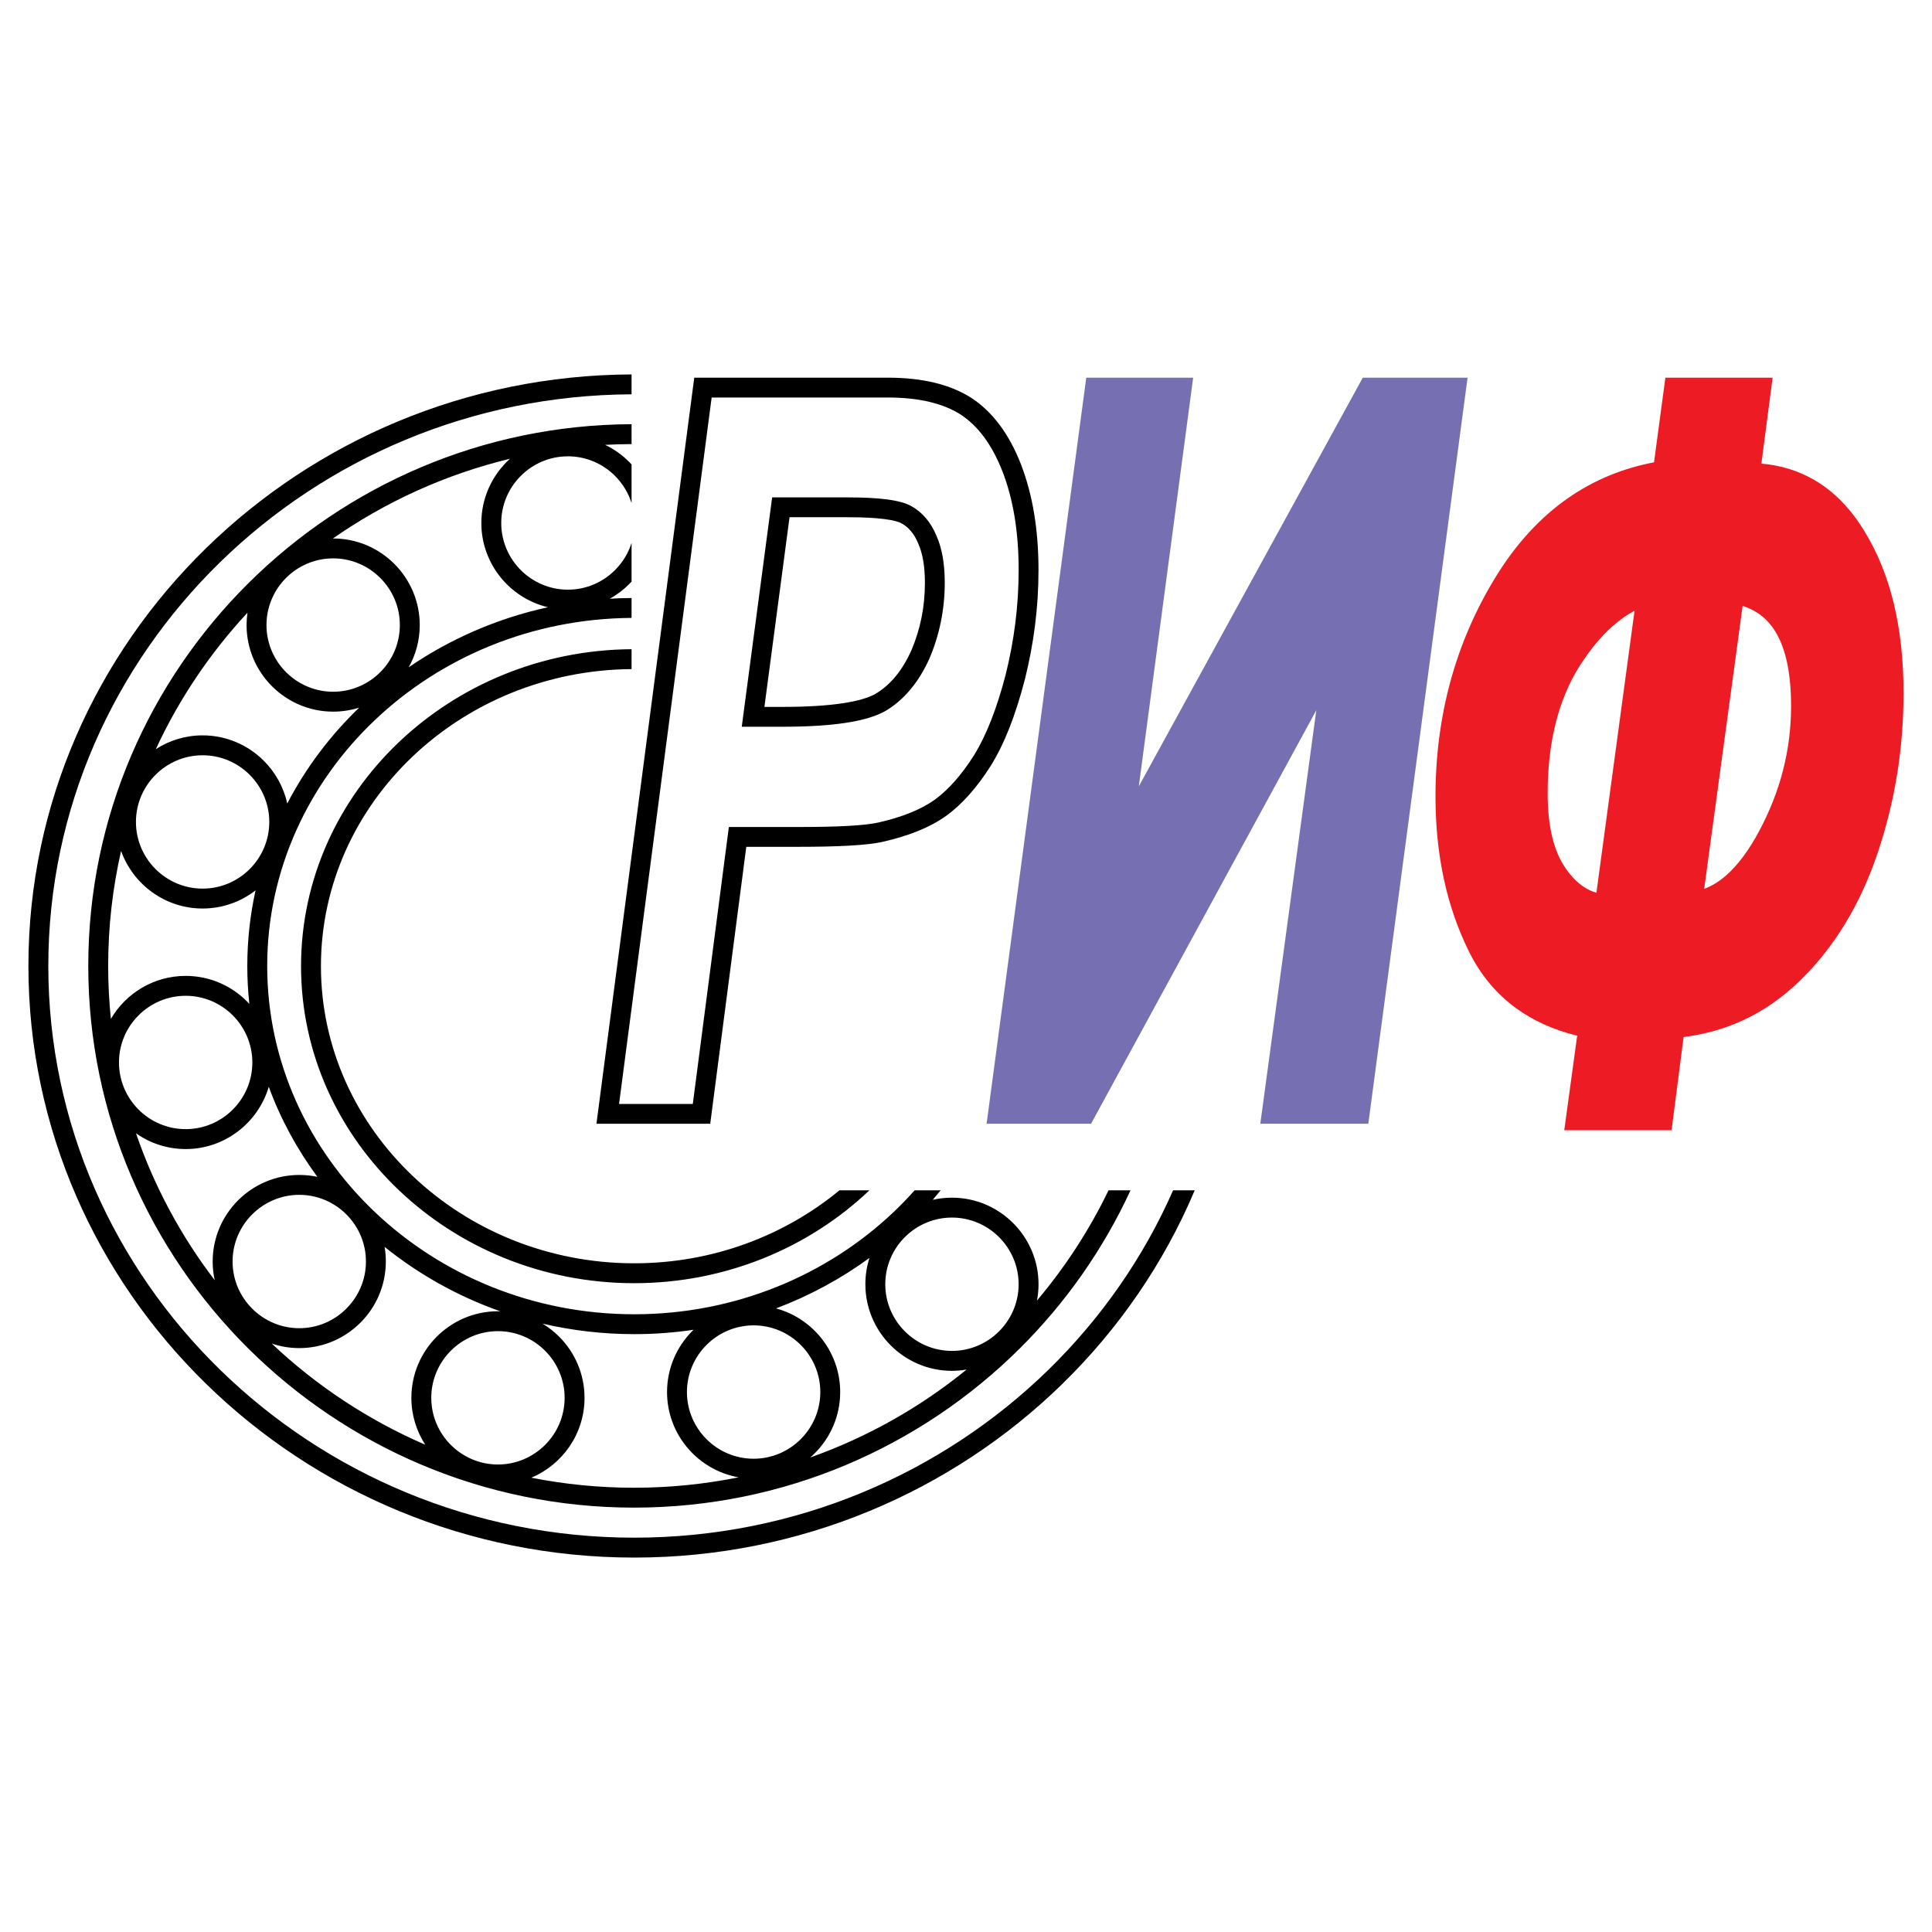
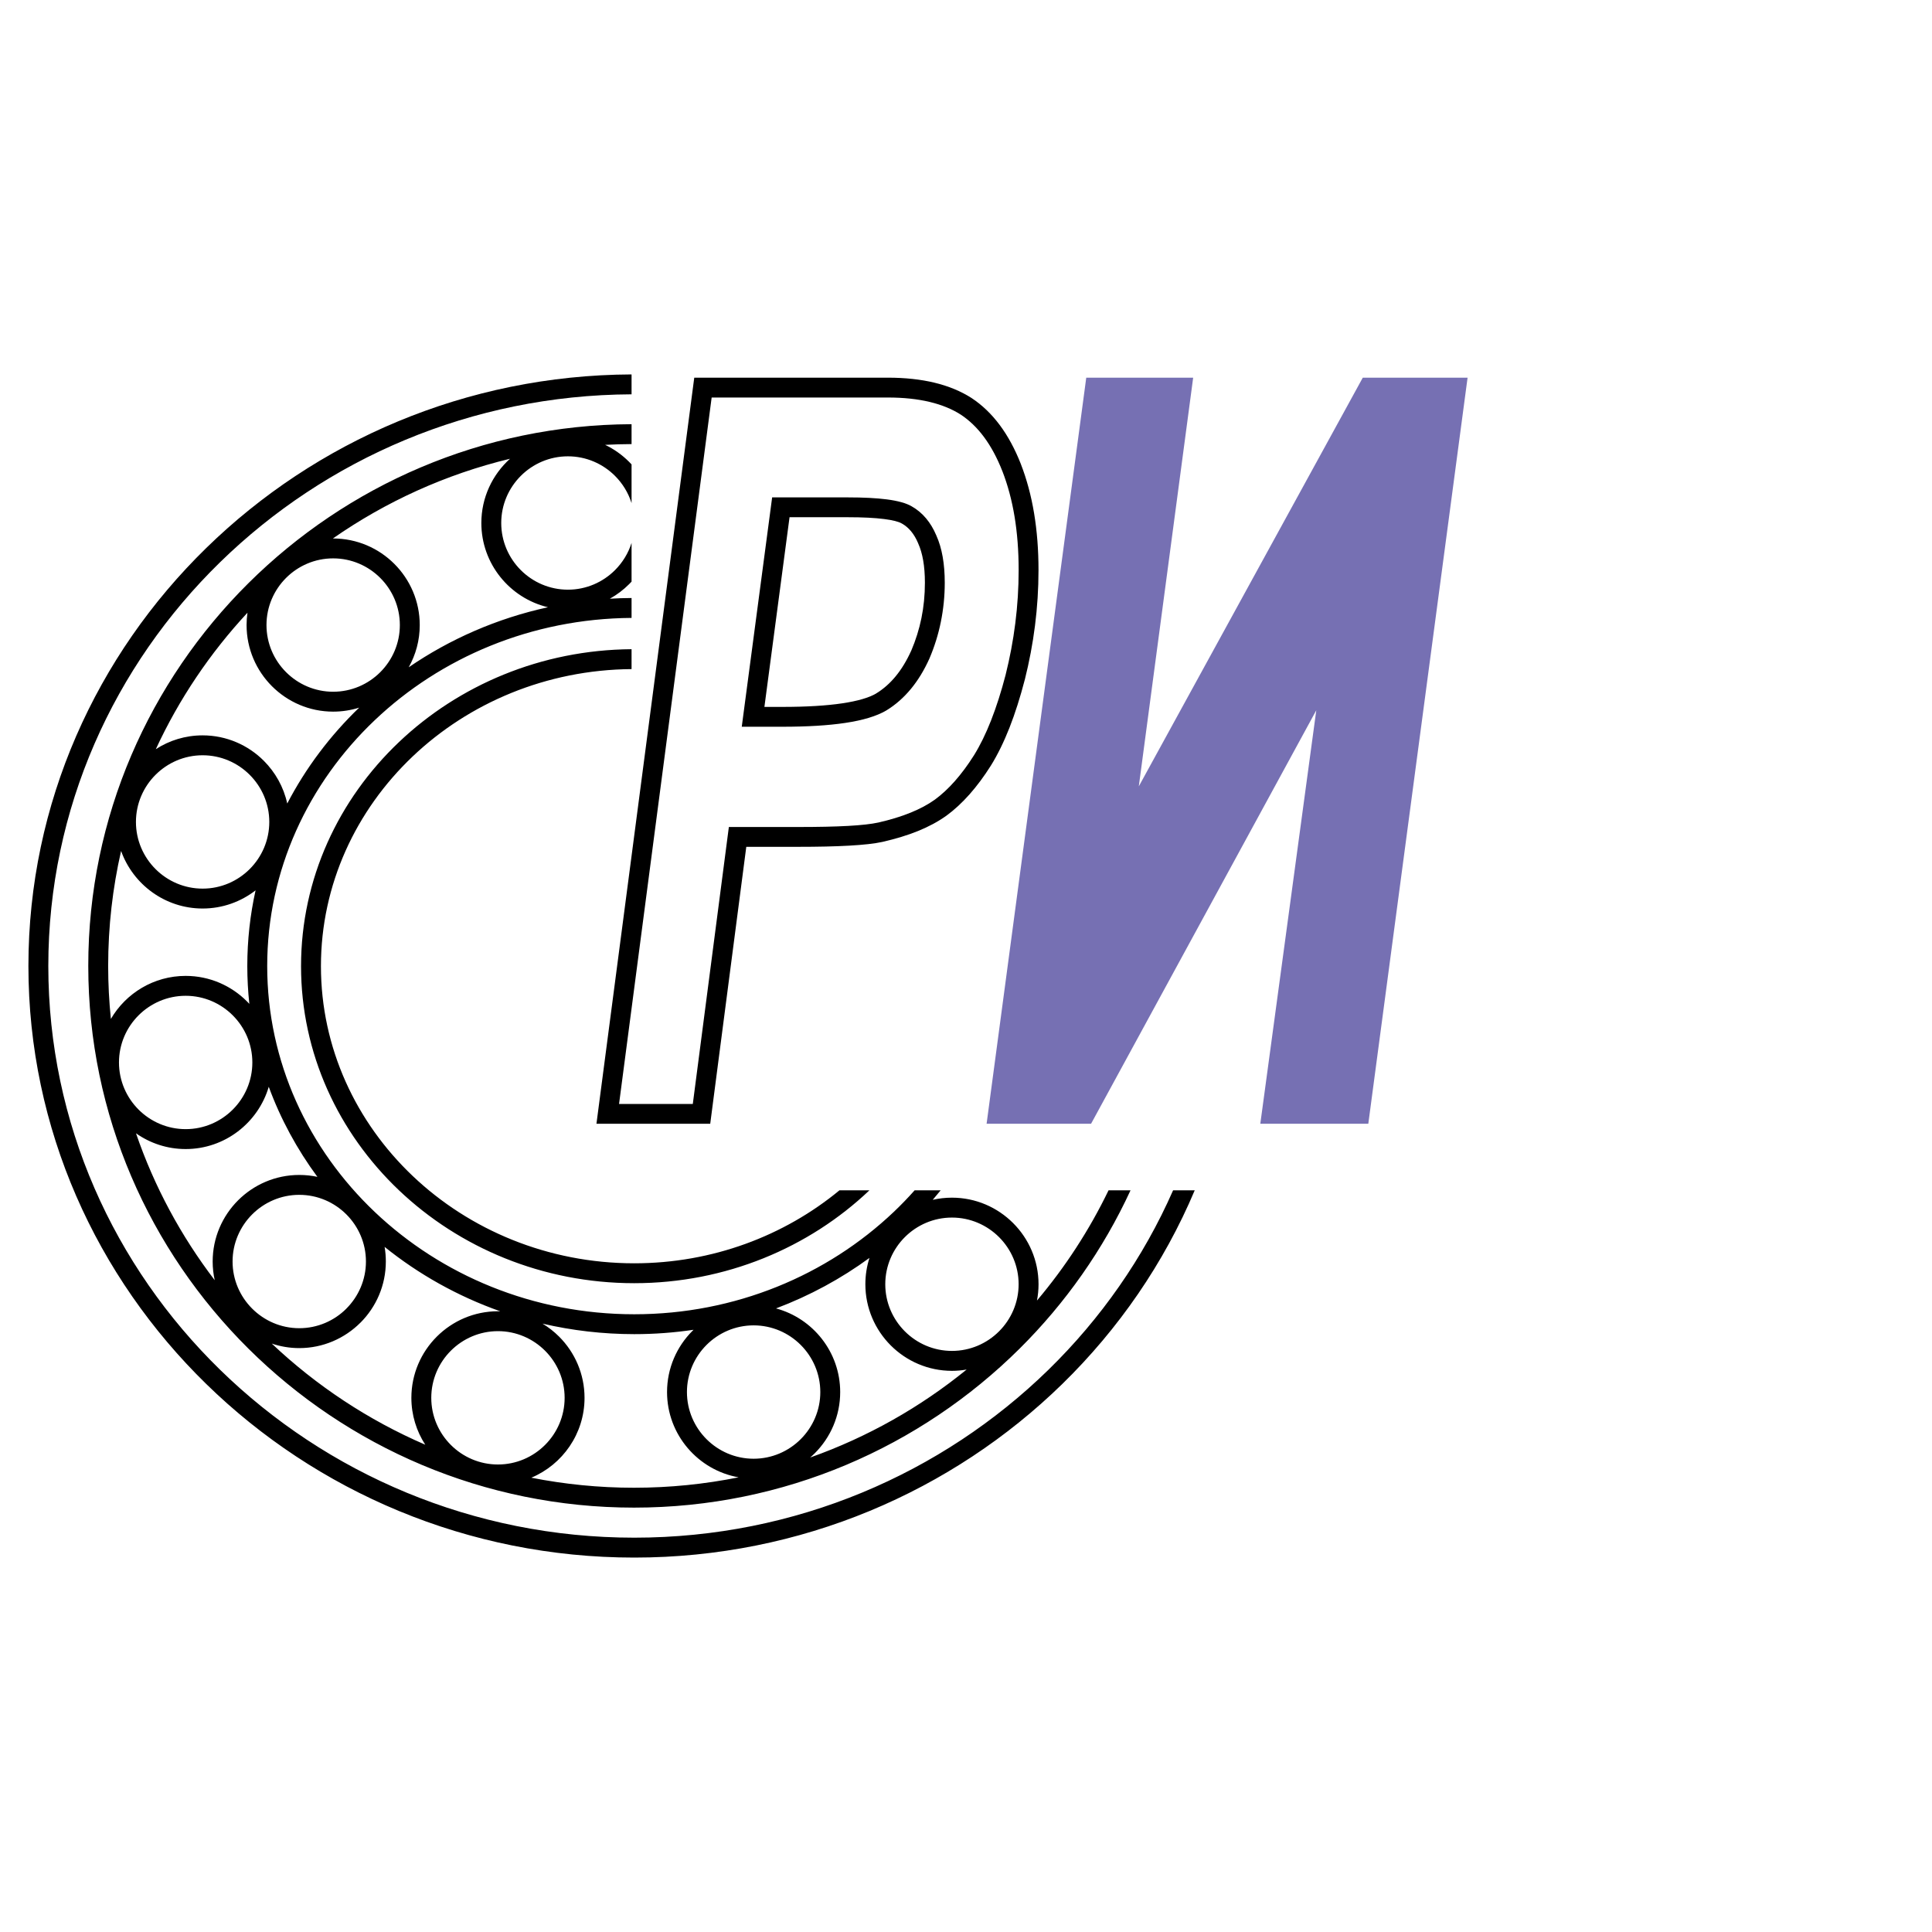
<svg xmlns="http://www.w3.org/2000/svg" version="1.0" id="Layer_1" x="0px" y="0px" width="192.756px" height="192.756px" viewBox="0 0 192.756 192.756" enable-background="new 0 0 192.756 192.756" xml:space="preserve">
  <g>
-     <polygon fill-rule="evenodd" clip-rule="evenodd" fill="#FFFFFF" points="0,0 192.756,0 192.756,192.756 0,192.756 0,0  " />
    <path fill-rule="evenodd" clip-rule="evenodd" d="M70.86,112.119H59.508l0.146-1.117l9.499-72.459l0.113-0.862h19.325   c1.718,0,3.259,0.169,4.625,0.496c1.421,0.341,2.659,0.856,3.715,1.533l0.011,0.008c1.048,0.692,1.985,1.589,2.812,2.7   c0.808,1.088,1.509,2.38,2.097,3.879v0.004c0.583,1.505,1.025,3.135,1.318,4.897c0.293,1.761,0.442,3.651,0.442,5.676   c0,1.876-0.12,3.726-0.35,5.547c-0.229,1.812-0.569,3.606-1.013,5.378l-0.004,0.008c-0.46,1.771-0.968,3.365-1.522,4.78   c-0.566,1.439-1.188,2.709-1.868,3.805l-0.003,0.004c-0.674,1.067-1.382,2.019-2.114,2.847c-0.747,0.843-1.519,1.557-2.311,2.136   l-0.012,0.008c-0.821,0.587-1.762,1.092-2.826,1.524c-1.043,0.423-2.219,0.78-3.533,1.081l-0.012,0.004   c-0.779,0.171-1.886,0.295-3.32,0.375c-1.419,0.08-3.127,0.117-5.128,0.117h-5.139l-3.486,26.77L70.86,112.119L70.86,112.119z    M69.121,110.141l3.485-26.77l0.113-0.861h6.876c2.028,0,3.705-0.035,5.027-0.109c1.308-0.072,2.31-0.184,3.003-0.336l-0.012,0.004   c1.204-0.274,2.278-0.602,3.231-0.988c0.925-0.375,1.729-0.804,2.416-1.294c0.684-0.5,1.354-1.119,1.999-1.849   c0.659-0.745,1.302-1.611,1.921-2.592l-0.003,0.004c0.615-0.991,1.183-2.153,1.705-3.481c0.531-1.354,1.016-2.874,1.453-4.556   l-0.003,0.008c0.42-1.681,0.745-3.397,0.966-5.146c0.22-1.739,0.333-3.506,0.333-5.3c0-1.931-0.139-3.713-0.411-5.352   c-0.272-1.636-0.678-3.139-1.21-4.511v0.004c-0.525-1.34-1.141-2.479-1.842-3.423c-0.685-0.921-1.457-1.662-2.315-2.229   l0.011,0.008c-0.865-0.555-1.9-0.982-3.105-1.271c-1.216-0.291-2.604-0.441-4.168-0.441H71.002l-9.239,70.481H69.121   L69.121,110.141z M76.265,70.528h1.785c2.408,0,4.404-0.121,5.991-0.358c1.529-0.229,2.651-0.557,3.369-0.978L87.393,69.2   c0.734-0.447,1.39-1.022,1.969-1.727c0.593-0.719,1.114-1.582,1.565-2.586l-0.007,0.02c0.443-1.039,0.783-2.119,1.012-3.242   c0.228-1.117,0.346-2.292,0.346-3.531c0-0.826-0.058-1.57-0.174-2.231c-0.111-0.639-0.277-1.201-0.493-1.68L91.6,54.195   c-0.194-0.465-0.434-0.869-0.714-1.204c-0.263-0.313-0.566-0.568-0.907-0.759l-0.015-0.007c-0.314-0.184-0.899-0.331-1.743-0.439   c-0.939-0.121-2.151-0.182-3.623-0.182h-5.825L76.265,70.528L76.265,70.528z M74.006,72.507l0.147-1.117l2.77-20.903l0.114-0.862   h7.559c1.555,0,2.85,0.067,3.871,0.198c1.111,0.143,1.946,0.375,2.492,0.693l-0.015-0.007c0.553,0.31,1.039,0.716,1.457,1.215   c0.401,0.479,0.739,1.043,1.012,1.688c0.004,0.009,0.007,0.018,0.011,0.027l-0.011-0.027c0.003,0.008,0.008,0.018,0.011,0.027   c0.281,0.628,0.492,1.337,0.629,2.124c0.136,0.778,0.205,1.635,0.205,2.572c0,1.351-0.135,2.659-0.393,3.925   c-0.256,1.259-0.636,2.466-1.128,3.621l-0.007,0.019c-0.52,1.155-1.133,2.165-1.844,3.027c-0.724,0.878-1.545,1.599-2.464,2.159   l-0.016,0.008c-0.943,0.553-2.303,0.967-4.08,1.232c-1.687,0.253-3.779,0.381-6.277,0.381H74.006L74.006,72.507z" />
-     <path fill-rule="evenodd" clip-rule="evenodd" fill="#ED1C24" d="M163.078,60.934c-0.733,0.388-1.444,0.886-2.135,1.49   c-1.186,1.037-2.312,2.396-3.376,4.078c-1.042,1.656-1.829,3.543-2.357,5.648c-0.53,2.119-0.799,4.466-0.799,7.03   c0,1.662,0.159,3.124,0.468,4.375c0.302,1.226,0.749,2.255,1.33,3.08l0.003,0.008c0.569,0.822,1.195,1.451,1.872,1.885   c0.379,0.242,0.775,0.423,1.19,0.544L163.078,60.934L163.078,60.934z M170.027,88.682c0.751-0.277,1.481-0.723,2.189-1.343   c1.157-1.014,2.256-2.481,3.289-4.413c1.058-1.974,1.855-3.998,2.39-6.08c0.532-2.073,0.801-4.205,0.801-6.408   c0-3.203-0.511-5.653-1.525-7.354c-0.78-1.309-1.886-2.185-3.309-2.63L170.027,88.682L170.027,88.682z M166.158,37.681h10.697   l-0.146,1.117l-0.976,7.458c1.964,0.164,3.756,0.726,5.362,1.678c1.891,1.12,3.516,2.778,4.86,4.965   c0.001,0.003,0.002,0.004,0.004,0.007l-0.004-0.007c0.001,0.003,0.003,0.004,0.004,0.007c1.328,2.135,2.322,4.56,2.98,7.28   c0.654,2.702,0.979,5.686,0.979,8.956c0,2.738-0.212,5.435-0.64,8.097c-0.427,2.652-1.069,5.261-1.933,7.831   c-0.866,2.582-1.949,4.941-3.242,7.068c-1.302,2.144-2.812,4.047-4.524,5.703c-1.73,1.691-3.633,3.012-5.695,3.961   c-1.849,0.852-3.823,1.404-5.912,1.662l-1.087,8.436l-0.112,0.865h-10.707l0.153-1.121l1.137-8.312   c-2.343-0.574-4.382-1.49-6.116-2.758c-1.967-1.436-3.527-3.311-4.677-5.63c-1.116-2.25-1.954-4.668-2.51-7.252   c-0.555-2.576-0.833-5.316-0.833-8.223c0-4.039,0.505-7.887,1.504-11.535c1.004-3.665,2.51-7.132,4.508-10.387l0.004-0.004   c2.031-3.299,4.427-5.906,7.177-7.827c2.573-1.796,5.444-2.992,8.61-3.589l1.018-7.589L166.158,37.681L166.158,37.681z" />
    <path fill-rule="evenodd" clip-rule="evenodd" d="M86.743,118.756c0,0-0.002,0.002-0.003,0.004   c-6.02,5.717-14.324,9.264-23.466,9.264c-9.142,0-17.446-3.547-23.466-9.266c-6.032-5.73-9.773-13.645-9.773-22.361   c0-8.718,3.74-16.632,9.773-22.362c5.962-5.665,14.165-9.197,23.203-9.264v1.985c-8.515,0.067-16.234,3.389-21.838,8.713   c-5.65,5.368-9.153,12.773-9.153,20.928c0,8.154,3.504,15.561,9.152,20.928c5.662,5.379,13.484,8.715,22.102,8.715   c7.825,0,14.99-2.752,20.481-7.283H86.743L86.743,118.756z M119.199,118.756c-3.074,7.283-7.599,13.844-13.222,19.332   C95.03,148.773,79.921,155.4,63.282,155.4c-16.64,0-31.749-6.625-42.697-17.312c-10.957-10.693-17.75-25.453-17.75-41.711   c0-16.257,6.793-31.017,17.75-41.71c10.889-10.629,25.894-17.239,42.426-17.311v1.985c-16,0.072-30.515,6.465-41.046,16.745   C11.381,66.415,4.82,80.672,4.82,96.377c0,15.705,6.562,29.963,17.145,40.291c10.591,10.338,25.21,16.746,41.317,16.746   c16.106,0,30.726-6.408,41.316-16.746c5.234-5.109,9.484-11.18,12.443-17.912H119.199L119.199,118.756z M112.794,118.756   c-2.726,5.91-6.494,11.258-11.071,15.801c-9.864,9.789-23.476,15.859-38.467,15.859c-14.991,0-28.603-6.07-38.467-15.859   c-9.865-9.791-15.982-23.307-15.982-38.189c0-14.884,6.117-28.397,15.982-38.188c9.81-9.737,23.327-15.793,38.222-15.858v1.985   c-0.883,0.004-1.763,0.029-2.636,0.076c0.892,0.427,1.698,1.003,2.389,1.694c0.083,0.083,0.167,0.171,0.247,0.257v3.863   c-0.326-1.037-0.9-1.966-1.651-2.717c-1.205-1.205-2.869-1.953-4.7-1.953c-3.664,0-6.652,2.989-6.652,6.652   c0,3.664,2.989,6.653,6.652,6.653c1.831,0,3.495-0.748,4.7-1.953c0.75-0.75,1.325-1.678,1.651-2.714v3.864   c-0.08,0.087-0.164,0.171-0.247,0.255c-0.568,0.568-1.212,1.055-1.919,1.448c0.716-0.043,1.44-0.065,2.166-0.069v1.985   c-9.991,0.069-19.05,3.961-25.625,10.208c-6.622,6.291-10.727,14.971-10.727,24.529c0,9.558,4.105,18.237,10.727,24.528   c6.634,6.303,15.796,10.211,25.892,10.211c10.096,0,19.258-3.908,25.892-10.211c0.726-0.689,1.421-1.41,2.084-2.156h2.597   c-0.26,0.32-0.524,0.637-0.793,0.949c0.616-0.141,1.261-0.215,1.919-0.215c4.757,0,8.638,3.881,8.638,8.639   c0,0.555-0.055,1.098-0.156,1.625c2.82-3.338,5.226-7.031,7.142-10.998H112.794L112.794,118.756z M49.681,130.824   c0.075,0,0.15,0,0.225,0.002c-4.242-1.5-8.139-3.689-11.533-6.424c0.081,0.473,0.122,0.963,0.122,1.459   c0,2.381-0.971,4.541-2.534,6.104v-0.004c-1.565,1.566-3.727,2.539-6.104,2.539c-0.958,0-1.879-0.16-2.742-0.451   c4.44,4.197,9.617,7.631,15.313,10.09c-0.874-1.35-1.385-2.955-1.385-4.676c0-2.381,0.97-4.541,2.534-6.105   C45.141,131.795,47.301,130.824,49.681,130.824L49.681,130.824z M54.127,132.059c0.605,0.365,1.161,0.803,1.658,1.299   c1.563,1.564,2.534,3.725,2.534,6.105c0,3.578-2.195,6.66-5.309,7.967c3.315,0.656,6.741,1.002,10.246,1.002   c3.572,0,7.062-0.359,10.436-1.039c-4.049-0.713-7.141-4.26-7.141-8.506c0-2.381,0.97-4.541,2.534-6.104   c0.036-0.037,0.072-0.074,0.11-0.111c-1.93,0.287-3.906,0.436-5.917,0.436C60.125,133.107,57.062,132.742,54.127,132.059   L54.127,132.059z M49.681,132.809c-1.831,0-3.495,0.748-4.7,1.953s-1.953,2.869-1.953,4.701c0,3.662,2.989,6.65,6.652,6.65   c3.664,0,6.653-2.988,6.653-6.65c0-1.832-0.748-3.496-1.953-4.701S51.512,132.809,49.681,132.809L49.681,132.809z M29.857,117.225   c0.62,0,1.226,0.064,1.809,0.189c-2.026-2.746-3.669-5.764-4.852-8.986c-1.053,3.582-4.375,6.213-8.29,6.213   c-1.842,0-3.55-0.582-4.955-1.57c1.825,5.322,4.497,10.26,7.854,14.656c-0.133-0.602-0.205-1.225-0.205-1.865   c0-2.379,0.97-4.539,2.534-6.104C25.317,118.195,27.478,117.225,29.857,117.225L29.857,117.225z M29.857,119.209   c-1.831,0-3.495,0.748-4.699,1.953c-1.205,1.205-1.954,2.869-1.954,4.699c0,1.832,0.749,3.496,1.954,4.699   c1.205,1.205,2.869,1.955,4.699,1.955c1.833,0,3.498-0.748,4.699-1.951v-0.004c1.205-1.203,1.954-2.867,1.954-4.699   C36.51,122.199,33.521,119.209,29.857,119.209L29.857,119.209z M18.524,97.365c2.379,0,4.54,0.971,6.104,2.533   c0.084,0.084,0.168,0.17,0.249,0.258c-0.134-1.242-0.204-2.5-0.204-3.772c0-2.587,0.285-5.115,0.825-7.553   c-1.462,1.134-3.296,1.812-5.283,1.812c-3.742,0-6.94-2.403-8.134-5.743c-0.842,3.691-1.289,7.531-1.289,11.467   c0,1.785,0.092,3.551,0.271,5.291C12.562,99.092,15.347,97.365,18.524,97.365L18.524,97.365z M18.524,99.35   c-3.664,0-6.653,2.988-6.653,6.652c0,1.832,0.749,3.496,1.954,4.701s2.869,1.951,4.7,1.951c3.663,0,6.652-2.988,6.652-6.652   c0-1.83-0.748-3.494-1.953-4.699S20.355,99.35,18.524,99.35L18.524,99.35z M20.215,73.367c2.38,0,4.541,0.971,6.104,2.535   c1.149,1.149,1.98,2.62,2.339,4.265c1.847-3.549,4.279-6.776,7.177-9.567c-0.819,0.26-1.692,0.4-2.596,0.4   c-2.379,0-4.54-0.971-6.104-2.534c-1.563-1.564-2.534-3.725-2.534-6.104c0-0.417,0.032-0.83,0.089-1.231   c-3.724,4.01-6.824,8.599-9.143,13.613C16.895,73.872,18.497,73.367,20.215,73.367L20.215,73.367z M20.215,75.353   c-1.831,0-3.494,0.748-4.699,1.953s-1.953,2.869-1.953,4.7c0,3.663,2.989,6.652,6.652,6.652c3.664,0,6.652-2.989,6.652-6.652   c0-1.832-0.748-3.495-1.953-4.7C23.71,76.101,22.046,75.353,20.215,75.353L20.215,75.353z M33.239,53.724   c2.379,0,4.54,0.97,6.104,2.534c1.564,1.564,2.535,3.725,2.535,6.104c0,1.529-0.4,2.966-1.102,4.214   c4.106-2.815,8.812-4.883,13.896-5.992c-3.804-0.903-6.648-4.331-6.648-8.404c0-2.538,1.105-4.827,2.858-6.41   c-6.431,1.552-12.402,4.285-17.67,7.954C33.22,53.724,33.229,53.724,33.239,53.724L33.239,53.724z M33.239,55.709   c-3.664,0-6.652,2.989-6.652,6.652c0,1.831,0.748,3.495,1.953,4.7s2.869,1.954,4.7,1.954c3.664,0,6.653-2.989,6.653-6.653   c0-1.831-0.748-3.495-1.953-4.7S35.07,55.709,33.239,55.709L33.239,55.709z M77.423,130.541c3.68,0.988,6.403,4.359,6.403,8.346   c0,2.379-0.97,4.539-2.534,6.104c-0.148,0.148-0.303,0.289-0.462,0.426c5.725-2.029,10.996-5.02,15.613-8.777   c-0.478,0.082-0.967,0.129-1.467,0.129c-2.38,0-4.54-0.973-6.104-2.535c-1.563-1.564-2.534-3.725-2.534-6.104   c0-0.914,0.144-1.799,0.408-2.627C83.921,127.57,80.786,129.273,77.423,130.541L77.423,130.541z M75.189,132.232   c-1.832,0-3.495,0.75-4.7,1.953c-1.205,1.207-1.953,2.869-1.953,4.701c0,3.662,2.989,6.652,6.653,6.652   c1.831,0,3.494-0.748,4.699-1.953s1.954-2.869,1.954-4.699C81.842,135.223,78.853,132.232,75.189,132.232L75.189,132.232z    M94.977,121.477c-3.664,0-6.653,2.988-6.653,6.652c0,1.83,0.748,3.494,1.953,4.699s2.869,1.953,4.7,1.953s3.494-0.748,4.699-1.953   s1.953-2.869,1.953-4.699C101.629,124.465,98.64,121.477,94.977,121.477L94.977,121.477z" />
    <polygon fill-rule="evenodd" clip-rule="evenodd" fill="#7670B3" points="108.375,37.681 119.042,37.681 118.894,38.798    113.619,78.453 135.683,38.195 135.964,37.681 146.421,37.681 146.272,38.798 136.631,111.258 136.516,112.119 125.74,112.119    125.893,110.998 131.326,70.865 109.136,111.602 108.854,112.119 98.433,112.119 98.582,111.002 108.261,38.543 108.375,37.681     " />
  </g>
</svg>